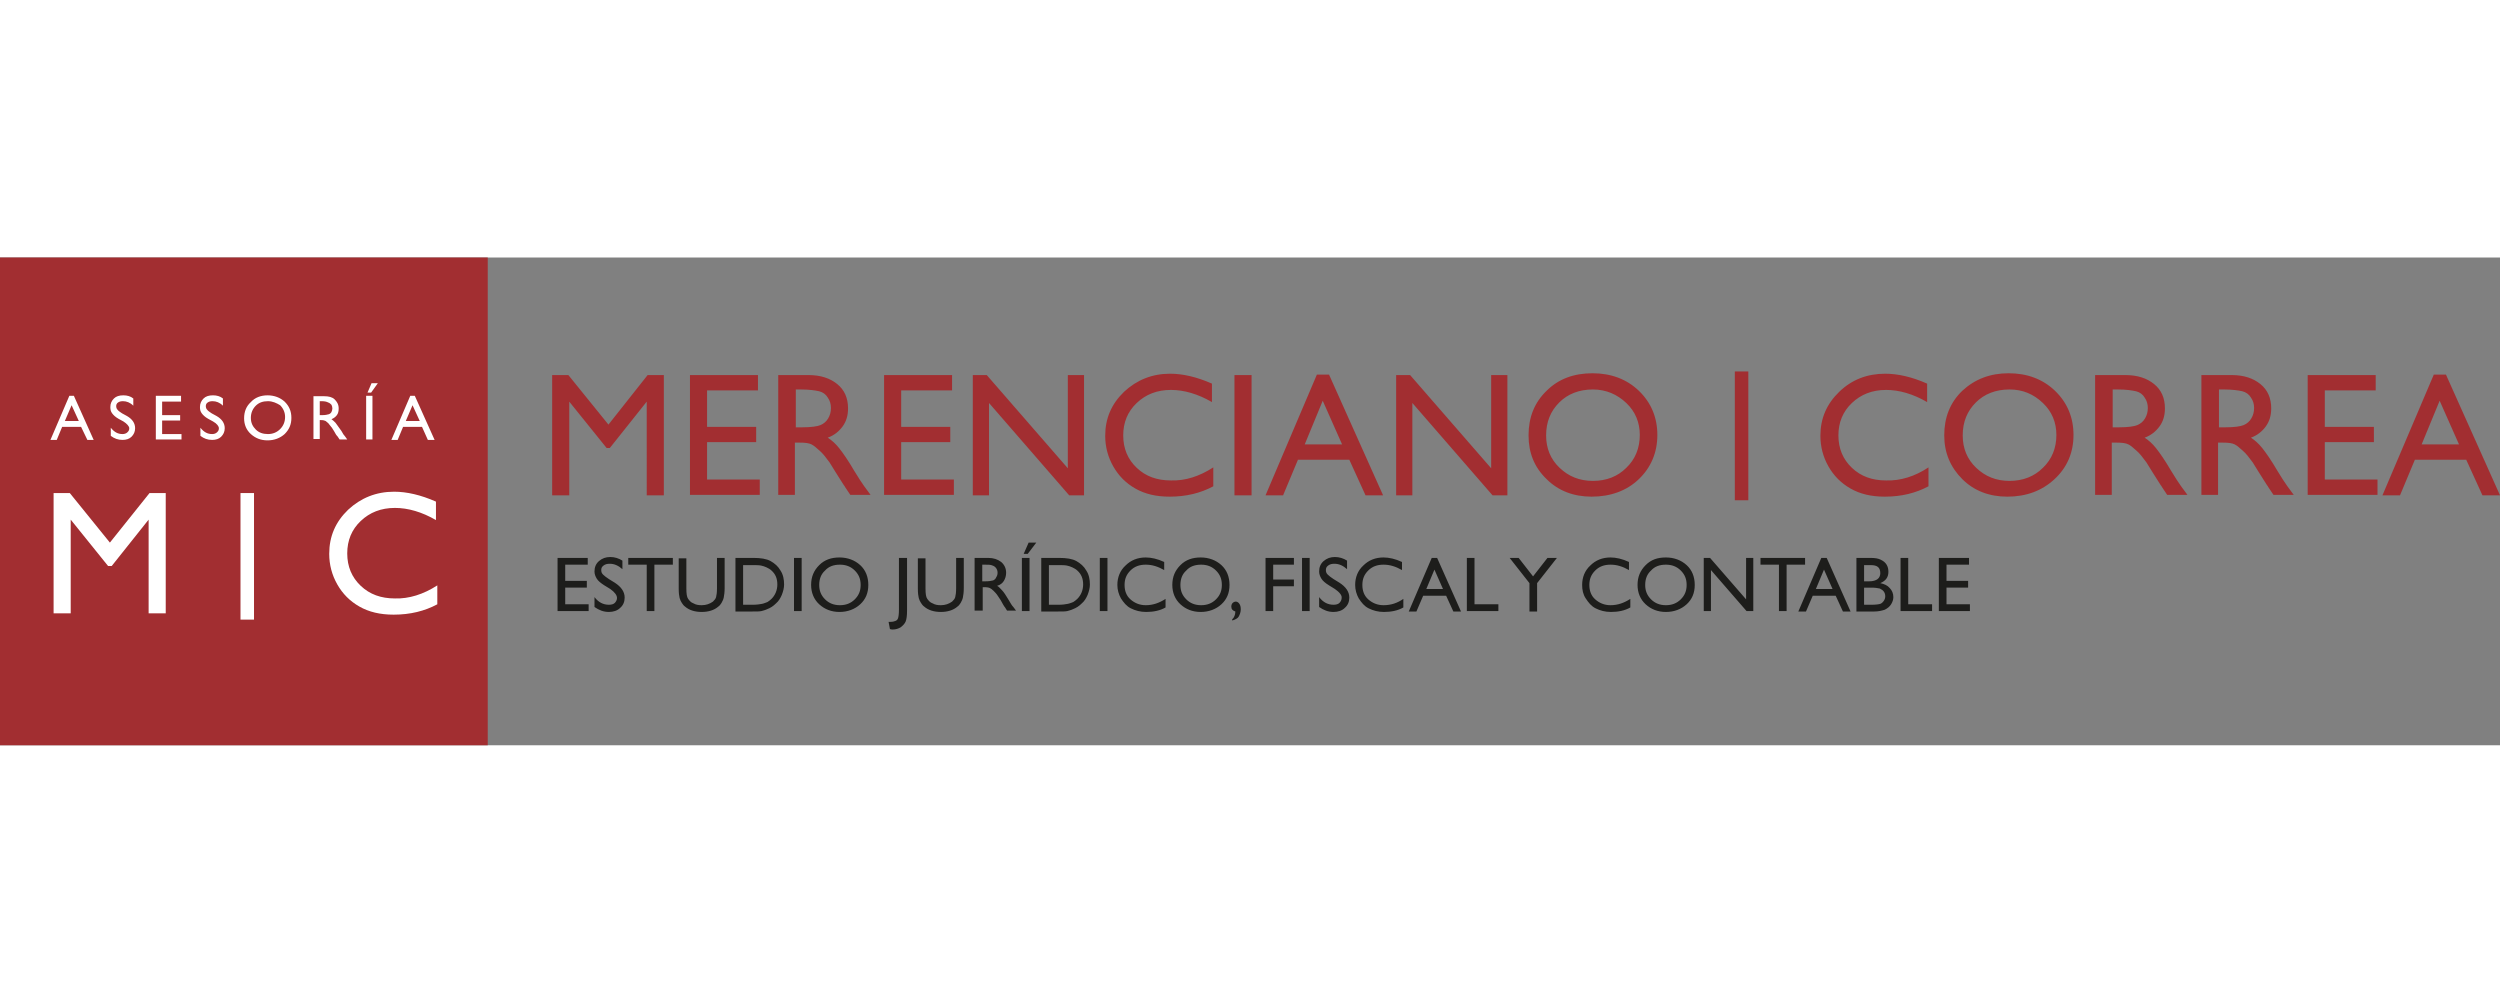
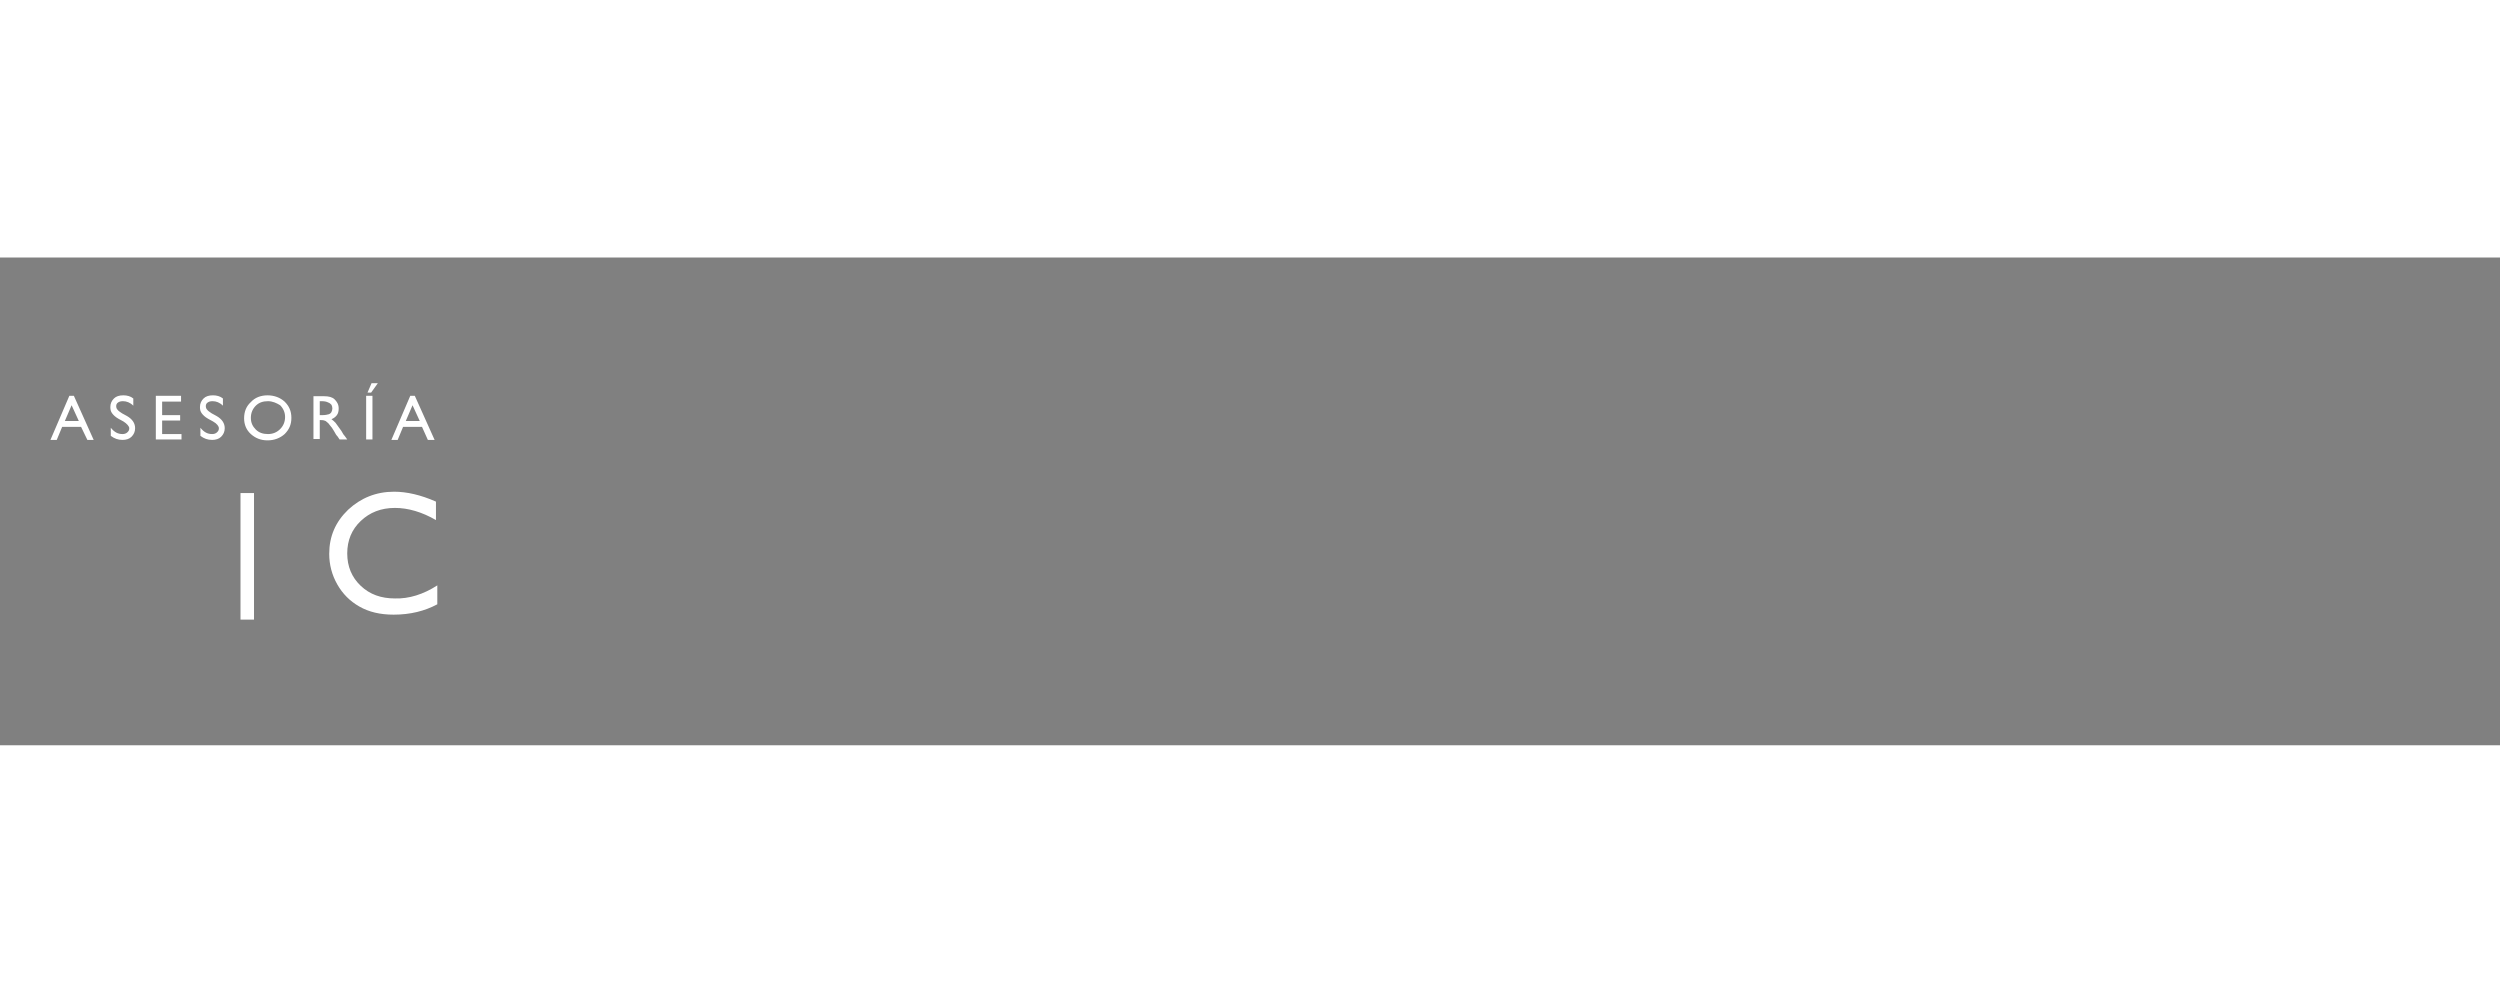
<svg xmlns="http://www.w3.org/2000/svg" version="1.1" id="Capa_1" x="0" y="0" viewBox="0 0 555.1 108.3" style="enable-background:new 0 0 555.1 108.3" xml:space="preserve" width="270">
  <rect x="0" y="0" width="555.1" height="108.3" fill="#808080" stroke="none" />
  <style>.st0{fill:#a22e31}.st1{enable-background:new}.st2{fill:#1d1d1b}.st3{fill:#fff}</style>
-   <path class="st0" d="M0 0h108.3v108.3H0z" />
  <g class="st1">
-     <path class="st0" d="M143.8 26.1h3.6v26.7h-3.8V32l-8.2 10.3h-.7L126.4 32v20.8h-3.8V26.1h3.6l8.9 11 8.7-11zM153.2 26.1h15.1v3.4H157v8.1h10.9V41H157v8.3h11.7v3.4h-15.5V26.1zM172.8 52.8V26.1h6.7c2.7 0 4.8.7 6.4 2 1.6 1.3 2.4 3.1 2.4 5.4 0 1.6-.4 2.9-1.2 4s-1.9 2-3.3 2.5c.9.6 1.7 1.3 2.5 2.3.8 1 2 2.7 3.4 5.1.9 1.5 1.7 2.7 2.2 3.4l1.4 1.9h-4.5l-1.2-1.8c0-.1-.1-.2-.2-.3l-.7-1.1-1.2-1.9-1.3-2.1c-.8-1.1-1.5-2-2.2-2.6-.7-.6-1.2-1.1-1.8-1.4s-1.4-.4-2.7-.4h-1v11.6h-3.7zm5-23.5h-1.1v8.4h1.5c1.9 0 3.3-.2 4-.5.7-.3 1.3-.8 1.7-1.5.4-.7.6-1.4.6-2.3 0-.8-.2-1.6-.7-2.3-.4-.7-1.1-1.2-1.9-1.4-.9-.2-2.2-.4-4.1-.4zM196.3 26.1h15.1v3.4h-11.3v8.1H211V41h-10.9v8.3h11.7v3.4h-15.5V26.1zM237.1 26.1h3.6v26.7h-3.3l-17.8-20.5v20.5H216V26.1h3.1l18 20.7V26.1zM269.4 46.6v4.2c-2.8 1.5-6 2.3-9.7 2.3-3 0-5.5-.6-7.6-1.8s-3.7-2.8-4.9-4.9c-1.2-2.1-1.8-4.4-1.8-6.8 0-3.9 1.4-7.1 4.2-9.8 2.8-2.6 6.2-4 10.2-4 2.8 0 5.9.7 9.3 2.2v4.1c-3.1-1.8-6.2-2.7-9.1-2.7-3.1 0-5.6 1-7.6 2.9s-3 4.3-3 7.2c0 2.9 1 5.3 3 7.2 2 1.9 4.5 2.8 7.6 2.8 3.2.1 6.3-.9 9.4-2.9zM274.1 26.1h3.8v26.7h-3.8V26.1zM292.4 26h2.7l12 26.8h-3.9l-3.6-7.9h-11.4l-3.3 7.9H281L292.4 26zm5.6 15.5-4.3-9.7-4 9.7h8.3zM331.1 26.1h3.6v26.7h-3.3l-17.8-20.5v20.5H310V26.1h3.1l18 20.7V26.1zM353.6 25.7c4.1 0 7.6 1.3 10.3 3.9 2.7 2.6 4.1 5.9 4.1 9.8s-1.4 7.2-4.1 9.8-6.3 3.9-10.5 3.9c-4 0-7.4-1.3-10-3.9-2.7-2.6-4-5.8-4-9.7 0-4 1.3-7.3 4-9.9 2.6-2.6 6-3.9 10.2-3.9zm.1 3.6c-3.1 0-5.6 1-7.5 2.9s-2.9 4.3-2.9 7.3c0 2.9 1 5.3 3 7.2 2 1.9 4.4 2.9 7.4 2.9s5.5-1 7.4-2.9c2-1.9 3-4.4 3-7.3 0-2.8-1-5.2-3-7.1s-4.5-3-7.4-3zM428.2 46.6v4.2c-2.8 1.5-6 2.3-9.7 2.3-3 0-5.5-.6-7.6-1.8-2.1-1.2-3.7-2.8-4.9-4.9-1.2-2.1-1.8-4.4-1.8-6.8 0-3.9 1.4-7.1 4.2-9.8s6.2-4 10.2-4c2.8 0 5.9.7 9.3 2.2v4.1c-3.1-1.8-6.2-2.7-9.1-2.7-3.1 0-5.6 1-7.6 2.9s-3 4.3-3 7.2c0 2.9 1 5.3 3 7.2 2 1.9 4.5 2.8 7.6 2.8 3.2.1 6.4-.9 9.4-2.9zM446 25.7c4.1 0 7.6 1.3 10.3 3.9 2.7 2.6 4.1 5.9 4.1 9.8s-1.4 7.2-4.2 9.8-6.3 3.9-10.5 3.9c-4 0-7.4-1.3-10-3.9s-4-5.8-4-9.7c0-4 1.3-7.3 4-9.9 2.8-2.6 6.2-3.9 10.3-3.9zm.2 3.6c-3.1 0-5.6 1-7.5 2.9s-2.9 4.3-2.9 7.3c0 2.9 1 5.3 3 7.2 2 1.9 4.4 2.9 7.4 2.9s5.5-1 7.4-2.9c2-1.9 3-4.4 3-7.3 0-2.8-1-5.2-3-7.1-2.1-2-4.5-3-7.4-3zM465.2 52.8V26.1h6.7c2.7 0 4.8.7 6.4 2 1.6 1.3 2.4 3.1 2.4 5.4 0 1.6-.4 2.9-1.2 4s-1.9 2-3.3 2.5c.9.6 1.7 1.3 2.5 2.3.8 1 2 2.7 3.4 5.1.9 1.5 1.7 2.7 2.2 3.4l1.4 1.9h-4.5l-1.2-1.8c0-.1-.1-.2-.2-.3l-.7-1.1-1.2-1.9-1.3-2.1c-.8-1.1-1.5-2-2.2-2.6-.7-.6-1.2-1.1-1.8-1.4s-1.4-.4-2.7-.4h-1v11.6h-3.7zm5-23.5h-1.1v8.4h1.5c1.9 0 3.3-.2 4-.5.7-.3 1.3-.8 1.7-1.5.4-.7.6-1.4.6-2.3 0-.8-.2-1.6-.7-2.3-.4-.7-1.1-1.2-1.9-1.4-.9-.2-2.2-.4-4.1-.4zM488.8 52.8V26.1h6.7c2.7 0 4.8.7 6.4 2 1.6 1.3 2.4 3.1 2.4 5.4 0 1.6-.4 2.9-1.2 4s-1.9 2-3.3 2.5c.9.6 1.7 1.3 2.5 2.3.8 1 2 2.7 3.4 5.1.9 1.5 1.7 2.7 2.2 3.4l1.4 1.9h-4.5l-1.2-1.8c0-.1-.1-.2-.2-.3l-.7-1.1-1.2-1.9-1.3-2.1c-.8-1.1-1.5-2-2.2-2.6-.7-.6-1.2-1.1-1.8-1.4s-1.4-.4-2.7-.4h-1v11.6h-3.7zm5-23.5h-1.1v8.4h1.5c1.9 0 3.3-.2 4-.5.7-.3 1.3-.8 1.7-1.5.4-.7.6-1.4.6-2.3 0-.8-.2-1.6-.7-2.3-.4-.7-1.1-1.2-1.9-1.4-.9-.2-2.2-.4-4.1-.4zM512.4 26.1h15.1v3.4h-11.3v8.1h10.9V41h-10.9v8.3h11.7v3.4h-15.5V26.1zM540.4 26h2.7l12 26.8h-3.9l-3.6-7.9h-11.4l-3.3 7.9H529L540.4 26zm5.6 15.5-4.3-9.7-4 9.7h8.3z" />
-   </g>
+     </g>
  <g class="st1">
-     <path class="st2" d="M123.8 66.7h6.7v1.5h-5v3.6h4.8v1.5h-4.8V77h5.2v1.5h-6.9V66.7zM135.5 73.6l-1.3-.8c-.8-.5-1.4-1-1.7-1.5-.3-.5-.5-1-.5-1.6 0-.9.3-1.7 1-2.3s1.5-.9 2.5-.9 1.9.3 2.7.8v1.9c-.9-.8-1.8-1.2-2.8-1.2-.6 0-1 .1-1.4.4-.4.3-.5.6-.5 1s.1.7.4 1 .7.6 1.3 1l1.3.8c1.4.9 2.2 2 2.2 3.3 0 .9-.3 1.7-1 2.3-.6.6-1.5.9-2.5.9-1.2 0-2.2-.4-3.2-1.1v-2.2c.9 1.2 2 1.7 3.2 1.7.5 0 1-.1 1.3-.4s.5-.7.5-1.1c0-.6-.5-1.3-1.5-2zM139.5 66.7h9.9v1.5h-4.1v10.3h-1.7V68.2h-4.1v-1.5zM159.2 66.7h1.7v6.7c0 .9-.1 1.6-.2 2.1s-.3.8-.5 1.2c-.2.3-.4.6-.7.8-.9.8-2.2 1.2-3.7 1.2s-2.8-.4-3.7-1.2c-.3-.2-.5-.5-.7-.8-.2-.3-.4-.7-.5-1.1-.1-.4-.2-1.1-.2-2.1v-6.7h1.7v6.7c0 1.1.1 1.9.4 2.3.3.4.6.8 1.2 1 .5.3 1.1.4 1.8.4 1 0 1.8-.3 2.5-.8.3-.3.6-.6.7-1 .1-.4.2-1 .2-2v-6.7zM163.3 78.6V66.7h4c1.6 0 2.9.2 3.8.7s1.7 1.2 2.2 2.1c.6.9.8 2 .8 3.1 0 .8-.2 1.5-.5 2.3-.3.7-.7 1.4-1.3 1.9-.6.6-1.2 1-2 1.3-.4.2-.9.3-1.2.4-.4.1-1.1.1-2.1.1h-3.7zm3.8-10.3H165v8.8h2.2c.8 0 1.5-.1 2-.2s.9-.3 1.2-.4c.3-.2.6-.4.9-.7.8-.8 1.3-1.9 1.3-3.2 0-1.3-.4-2.3-1.3-3.1-.3-.3-.7-.5-1.1-.7-.4-.2-.8-.3-1.2-.4-.5-.1-1.1-.1-1.9-.1zM176.3 66.7h1.7v11.8h-1.7V66.7zM186.4 66.6c1.8 0 3.4.6 4.6 1.7s1.8 2.6 1.8 4.4-.6 3.2-1.8 4.3c-1.2 1.1-2.8 1.7-4.6 1.7-1.8 0-3.3-.6-4.5-1.7-1.2-1.1-1.8-2.6-1.8-4.3 0-1.8.6-3.2 1.8-4.4s2.7-1.7 4.5-1.7zm.1 1.6c-1.4 0-2.5.4-3.3 1.3-.9.8-1.3 1.9-1.3 3.2 0 1.3.4 2.3 1.3 3.2s2 1.3 3.3 1.3c1.3 0 2.4-.4 3.3-1.3.9-.9 1.3-1.9 1.3-3.2 0-1.3-.4-2.3-1.3-3.2-.9-.9-2-1.3-3.3-1.3zM199.7 66.7h1.7v11.7c0 1.1-.1 1.9-.3 2.4s-.6.9-1.1 1.3c-.5.3-1.1.5-1.8.5-.1 0-.3 0-.6-.1l-.3-1.6h.4c.5 0 .9-.1 1.1-.2.3-.1.5-.3.6-.6s.2-.9.2-1.9V66.7zM212.3 66.7h1.7v6.7c0 .9-.1 1.6-.2 2.1s-.3.8-.5 1.2c-.2.3-.4.6-.7.8-.9.8-2.2 1.2-3.7 1.2s-2.8-.4-3.7-1.2c-.3-.2-.5-.5-.7-.8-.2-.3-.4-.7-.5-1.1-.1-.4-.2-1.1-.2-2.1v-6.7h1.7v6.7c0 1.1.1 1.9.4 2.3.3.4.6.8 1.2 1 .5.3 1.1.4 1.8.4 1 0 1.8-.3 2.5-.8.3-.3.6-.6.7-1 .1-.4.2-1 .2-2v-6.7zM216.4 78.6V66.7h3c1.2 0 2.1.3 2.9.9.7.6 1.1 1.4 1.1 2.4 0 .7-.2 1.3-.5 1.8s-.8.9-1.5 1.1c.4.2.7.6 1.1 1 .4.4.9 1.2 1.5 2.2.4.7.7 1.2 1 1.5l.6.8h-2l-.5-.8-.1-.1-.3-.5-.5-.9-.6-.9c-.3-.5-.7-.9-1-1.2-.3-.3-.6-.5-.8-.6-.2-.1-.6-.2-1.2-.2h-.4v5.2h-1.8zm2.2-10.4h-.5v3.7h.6c.9 0 1.4-.1 1.8-.2.3-.1.6-.4.7-.7.2-.3.3-.6.3-1s-.1-.7-.3-1-.5-.5-.8-.6c-.4-.2-1-.2-1.8-.2zM226.9 66.7h1.7v11.8h-1.7V66.7zm3.2-3.4-1.9 2.5h-.9l1.1-2.5h1.7zM231.2 78.6V66.7h4c1.6 0 2.9.2 3.8.7s1.7 1.2 2.2 2.1c.6.9.8 2 .8 3.1 0 .8-.2 1.5-.5 2.3-.3.7-.7 1.4-1.3 1.9-.6.6-1.2 1-2 1.3-.4.2-.9.3-1.2.4-.4.1-1.1.1-2.1.1h-3.7zm3.8-10.3h-2.1v8.8h2.2c.8 0 1.5-.1 2-.2s.9-.3 1.2-.4c.3-.2.6-.4.9-.7.8-.8 1.3-1.9 1.3-3.2 0-1.3-.4-2.3-1.3-3.1-.3-.3-.7-.5-1.1-.7-.4-.2-.8-.3-1.2-.4-.5-.1-1.1-.1-1.9-.1zM244.2 66.7h1.7v11.8h-1.7V66.7zM258.8 75.8v1.9c-1.2.7-2.7 1-4.3 1-1.3 0-2.4-.3-3.4-.8s-1.6-1.3-2.2-2.2c-.5-.9-.8-1.9-.8-3 0-1.7.6-3.2 1.8-4.3 1.2-1.2 2.7-1.8 4.5-1.8 1.2 0 2.6.3 4.1 1v1.8c-1.4-.8-2.7-1.2-4.1-1.2-1.4 0-2.5.4-3.4 1.3s-1.3 1.9-1.3 3.2c0 1.3.4 2.4 1.3 3.2.9.8 2 1.3 3.4 1.3 1.6 0 3-.5 4.4-1.4zM266.6 66.6c1.8 0 3.4.6 4.6 1.7s1.8 2.6 1.8 4.4-.6 3.2-1.8 4.3c-1.2 1.1-2.8 1.7-4.6 1.7-1.8 0-3.3-.6-4.5-1.7-1.2-1.1-1.8-2.6-1.8-4.3 0-1.8.6-3.2 1.8-4.4s2.7-1.7 4.5-1.7zm.1 1.6c-1.4 0-2.5.4-3.3 1.3-.9.8-1.3 1.9-1.3 3.2 0 1.3.4 2.3 1.3 3.2s2 1.3 3.3 1.3c1.3 0 2.4-.4 3.3-1.3.9-.9 1.3-1.9 1.3-3.2 0-1.3-.4-2.3-1.3-3.2-.9-.9-2-1.3-3.3-1.3zM273.6 80.6v-.3c.3-.2.4-.5.5-.7.1-.2.2-.6.2-1-.6-.2-.9-.5-.9-1.1 0-.3.1-.6.3-.8.2-.2.5-.3.7-.3.3 0 .6.2.8.5.2.3.3.7.3 1.2 0 .6-.2 1.2-.5 1.7-.2.3-.7.6-1.4.8zM281 66.7h6.3v1.5h-4.6v3.3h4.6V73h-4.6v5.5H281V66.7zM289.1 66.7h1.7v11.8h-1.7V66.7zM296.4 73.6l-1.3-.8c-.8-.5-1.4-1-1.7-1.5-.3-.5-.5-1-.5-1.6 0-.9.3-1.7 1-2.3s1.5-.9 2.5-.9 1.9.3 2.7.8v1.9c-.9-.8-1.8-1.2-2.8-1.2-.6 0-1 .1-1.4.4-.4.3-.5.6-.5 1s.1.7.4 1 .7.6 1.3 1l1.3.8c1.4.9 2.2 2 2.2 3.3 0 .9-.3 1.7-1 2.3-.6.6-1.5.9-2.5.9-1.2 0-2.2-.4-3.2-1.1v-2.2c.9 1.2 2 1.7 3.2 1.7.5 0 1-.1 1.3-.4s.5-.7.5-1.1c.1-.6-.5-1.3-1.5-2zM311.6 75.8v1.9c-1.2.7-2.7 1-4.3 1-1.3 0-2.4-.3-3.4-.8s-1.6-1.3-2.2-2.2c-.5-.9-.8-1.9-.8-3 0-1.7.6-3.2 1.8-4.3 1.2-1.2 2.7-1.8 4.5-1.8 1.2 0 2.6.3 4.1 1v1.8c-1.4-.8-2.7-1.2-4.1-1.2-1.4 0-2.5.4-3.4 1.3s-1.3 1.9-1.3 3.2c0 1.3.4 2.4 1.3 3.2.9.8 2 1.3 3.4 1.3 1.7 0 3.1-.5 4.4-1.4zM317.9 66.7h1.2l5.3 11.9h-1.7l-1.6-3.5H316l-1.5 3.5h-1.7l5.1-11.9zm2.5 6.9-1.9-4.3-1.8 4.3h3.7zM325.7 66.7h1.7V77h5.3v1.5h-7V66.7zM343.6 66.7h2.1l-4.4 5.6v6.3h-1.7v-6.3l-4.4-5.6h2l3.2 4.1 3.2-4.1zM362 75.8v1.9c-1.2.7-2.7 1-4.3 1-1.3 0-2.4-.3-3.4-.8s-1.6-1.3-2.2-2.2-.8-1.9-.8-3c0-1.7.6-3.2 1.8-4.3 1.2-1.2 2.7-1.8 4.5-1.8 1.2 0 2.6.3 4.1 1v1.8c-1.4-.8-2.7-1.2-4.1-1.2-1.4 0-2.5.4-3.4 1.3s-1.3 1.9-1.3 3.2c0 1.3.4 2.4 1.3 3.2.9.8 2 1.3 3.4 1.3 1.6 0 3-.5 4.4-1.4zM369.9 66.6c1.8 0 3.4.6 4.6 1.7s1.8 2.6 1.8 4.4-.6 3.2-1.8 4.3c-1.2 1.1-2.8 1.7-4.6 1.7-1.8 0-3.3-.6-4.5-1.7-1.2-1.1-1.8-2.6-1.8-4.3 0-1.8.6-3.2 1.8-4.4s2.6-1.7 4.5-1.7zm0 1.6c-1.4 0-2.5.4-3.3 1.3-.9.8-1.3 1.9-1.3 3.2 0 1.3.4 2.3 1.3 3.2s2 1.3 3.3 1.3c1.3 0 2.4-.4 3.3-1.3.9-.9 1.3-1.9 1.3-3.2 0-1.3-.4-2.3-1.3-3.2-.9-.9-2-1.3-3.3-1.3zM387.7 66.7h1.6v11.8h-1.5l-7.9-9.1v9.1h-1.6V66.7h1.4l8 9.2v-9.2zM390.9 66.7h9.9v1.5h-4.1v10.3H395V68.2h-4.1v-1.5zM404.4 66.7h1.2l5.3 11.9h-1.7l-1.6-3.5h-5.1l-1.5 3.5h-1.7l5.1-11.9zm2.5 6.9-1.9-4.3-1.8 4.3h3.7zM416.2 78.6h-4V66.7h3.1c1 0 1.7.1 2.3.4s1 .6 1.3 1.1c.3.5.4 1 .4 1.6 0 1.2-.6 2-1.8 2.5.9.2 1.6.5 2.1 1.1.5.5.8 1.2.8 2 0 .6-.2 1.1-.5 1.6s-.8.9-1.4 1.2c-.6.2-1.4.4-2.3.4zm-.8-10.3h-1.5v3.6h1.1c.9 0 1.5-.2 1.9-.5.4-.3.6-.8.6-1.3 0-1.3-.7-1.8-2.1-1.8zm.1 5h-1.6v3.8h1.7c.9 0 1.6-.1 1.9-.2.3-.1.6-.4.8-.7.2-.3.3-.6.3-1s-.1-.7-.3-1-.5-.5-.9-.7c-.4-.1-1.1-.2-1.9-.2zM422 66.7h1.7V77h5.3v1.5h-7V66.7zM430.5 66.7h6.7v1.5h-5v3.6h4.8v1.5h-4.8V77h5.2v1.5h-6.9V66.7z" />
-   </g>
+     </g>
  <g class="st1">
    <path class="st3" d="M15.4 30.7h1l4.4 9.8h-1.4L18 37.6h-4.2l-1.2 2.9h-1.4l4.2-9.8zm2.1 5.6-1.6-3.5-1.5 3.5h3.1zM27.4 36.4l-1.1-.6c-.7-.4-1.1-.8-1.4-1.2-.3-.4-.4-.8-.4-1.4 0-.8.3-1.4.8-1.9s1.2-.7 2.1-.7c.8 0 1.6.2 2.2.7v1.6c-.7-.7-1.5-1-2.3-1-.5 0-.8.1-1.1.3-.3.2-.4.5-.4.8 0 .3.1.6.3.8.2.3.6.5 1 .8l1.1.6c1.2.7 1.8 1.6 1.8 2.7 0 .8-.3 1.4-.8 1.9s-1.2.7-2 .7c-1 0-1.8-.3-2.6-.9v-1.8c.8 1 1.6 1.4 2.6 1.4.4 0 .8-.1 1.1-.4s.4-.5.4-.9-.5-1-1.3-1.5zM34.7 30.7h5.5V32H36v3h4v1.2h-4v3h4.3v1.2h-5.7v-9.7zM47.3 36.4l-1.1-.6c-.7-.4-1.1-.8-1.4-1.2-.3-.4-.4-.8-.4-1.4 0-.8.3-1.4.8-1.9s1.2-.7 2.1-.7c.8 0 1.6.2 2.2.7v1.6c-.7-.7-1.5-1-2.3-1-.5 0-.8.1-1.1.3-.3.2-.4.5-.4.8 0 .3.1.6.3.8.2.3.6.5 1 .8l1.1.6c1.2.7 1.8 1.6 1.8 2.7 0 .8-.3 1.4-.8 1.9s-1.2.7-2 .7c-1 0-1.8-.3-2.6-.9v-1.8c.8 1 1.6 1.4 2.6 1.4.4 0 .8-.1 1.1-.4s.4-.5.4-.9-.4-1-1.3-1.5zM59.4 30.6c1.5 0 2.8.5 3.8 1.4 1 1 1.5 2.1 1.5 3.6s-.5 2.6-1.5 3.6c-1 .9-2.3 1.4-3.8 1.4s-2.7-.5-3.7-1.4c-1-.9-1.5-2.1-1.5-3.5 0-1.5.5-2.7 1.5-3.6.9-1 2.2-1.5 3.7-1.5zm.1 1.3c-1.1 0-2 .3-2.7 1-.7.7-1.1 1.6-1.1 2.7s.4 1.9 1.1 2.6 1.6 1 2.7 1 2-.4 2.7-1.1c.7-.7 1.1-1.6 1.1-2.7 0-1-.4-1.9-1.1-2.6-.8-.5-1.7-.9-2.7-.9zM69.6 40.5v-9.7H72c1 0 1.8.2 2.3.7s.9 1.1.9 2c0 .6-.1 1.1-.4 1.5-.3.4-.7.7-1.2.9.3.2.6.5.9.8.3.4.7 1 1.3 1.8.3.6.6 1 .8 1.2l.5.7h-1.7l-.4-.6s0-.1-.1-.1l-.3-.4-.4-.7-.5-.8c-.3-.4-.6-.7-.8-1-.2-.2-.5-.4-.6-.5-.2-.1-.5-.2-1-.2H71v4.2h-1.4zm1.8-8.6H71V35h.5c.7 0 1.2-.1 1.5-.2.3-.1.5-.3.6-.5s.2-.5.2-.8c0-.3-.1-.6-.2-.8-.2-.2-.4-.4-.7-.5-.4-.2-.8-.3-1.5-.3zM81.3 30.7h1.4v9.7h-1.4v-9.7zm2.6-2.8L82.4 30h-.8l.9-2.1h1.4zM91.1 30.7h1l4.4 9.8H95l-1.3-2.9h-4.2l-1.2 2.9h-1.4l4.2-9.8zm2.1 5.6-1.6-3.5-1.5 3.5h3.1z" />
  </g>
  <g class="st1">
-     <path class="st3" d="M33.2 52.3h3.6V79H33V58.2l-8.2 10.3H24l-8.3-10.3V79h-3.8V52.3h3.6l8.9 11 8.8-11z" />
-   </g>
+     </g>
  <g class="st1">
    <path class="st3" d="M97.1 72.8V77c-2.8 1.5-6 2.3-9.7 2.3-3 0-5.5-.6-7.6-1.8s-3.7-2.8-4.9-4.9c-1.2-2.1-1.8-4.4-1.8-6.8 0-3.9 1.4-7.1 4.2-9.8 2.8-2.6 6.2-4 10.2-4 2.8 0 5.9.7 9.3 2.2v4.1c-3.1-1.8-6.2-2.7-9.1-2.7-3.1 0-5.6 1-7.6 2.9s-3 4.3-3 7.2c0 2.9 1 5.3 3 7.2 2 1.9 4.5 2.8 7.6 2.8 3.1.1 6.3-.9 9.4-2.9z" />
  </g>
  <g class="st1">
    <path class="st3" d="M53.4 80.4V52.3h3v28.1h-3z" />
  </g>
  <g class="st1">
-     <path class="st0" d="M385.2 53.9V25.3h3v28.6h-3z" />
-   </g>
+     </g>
</svg>